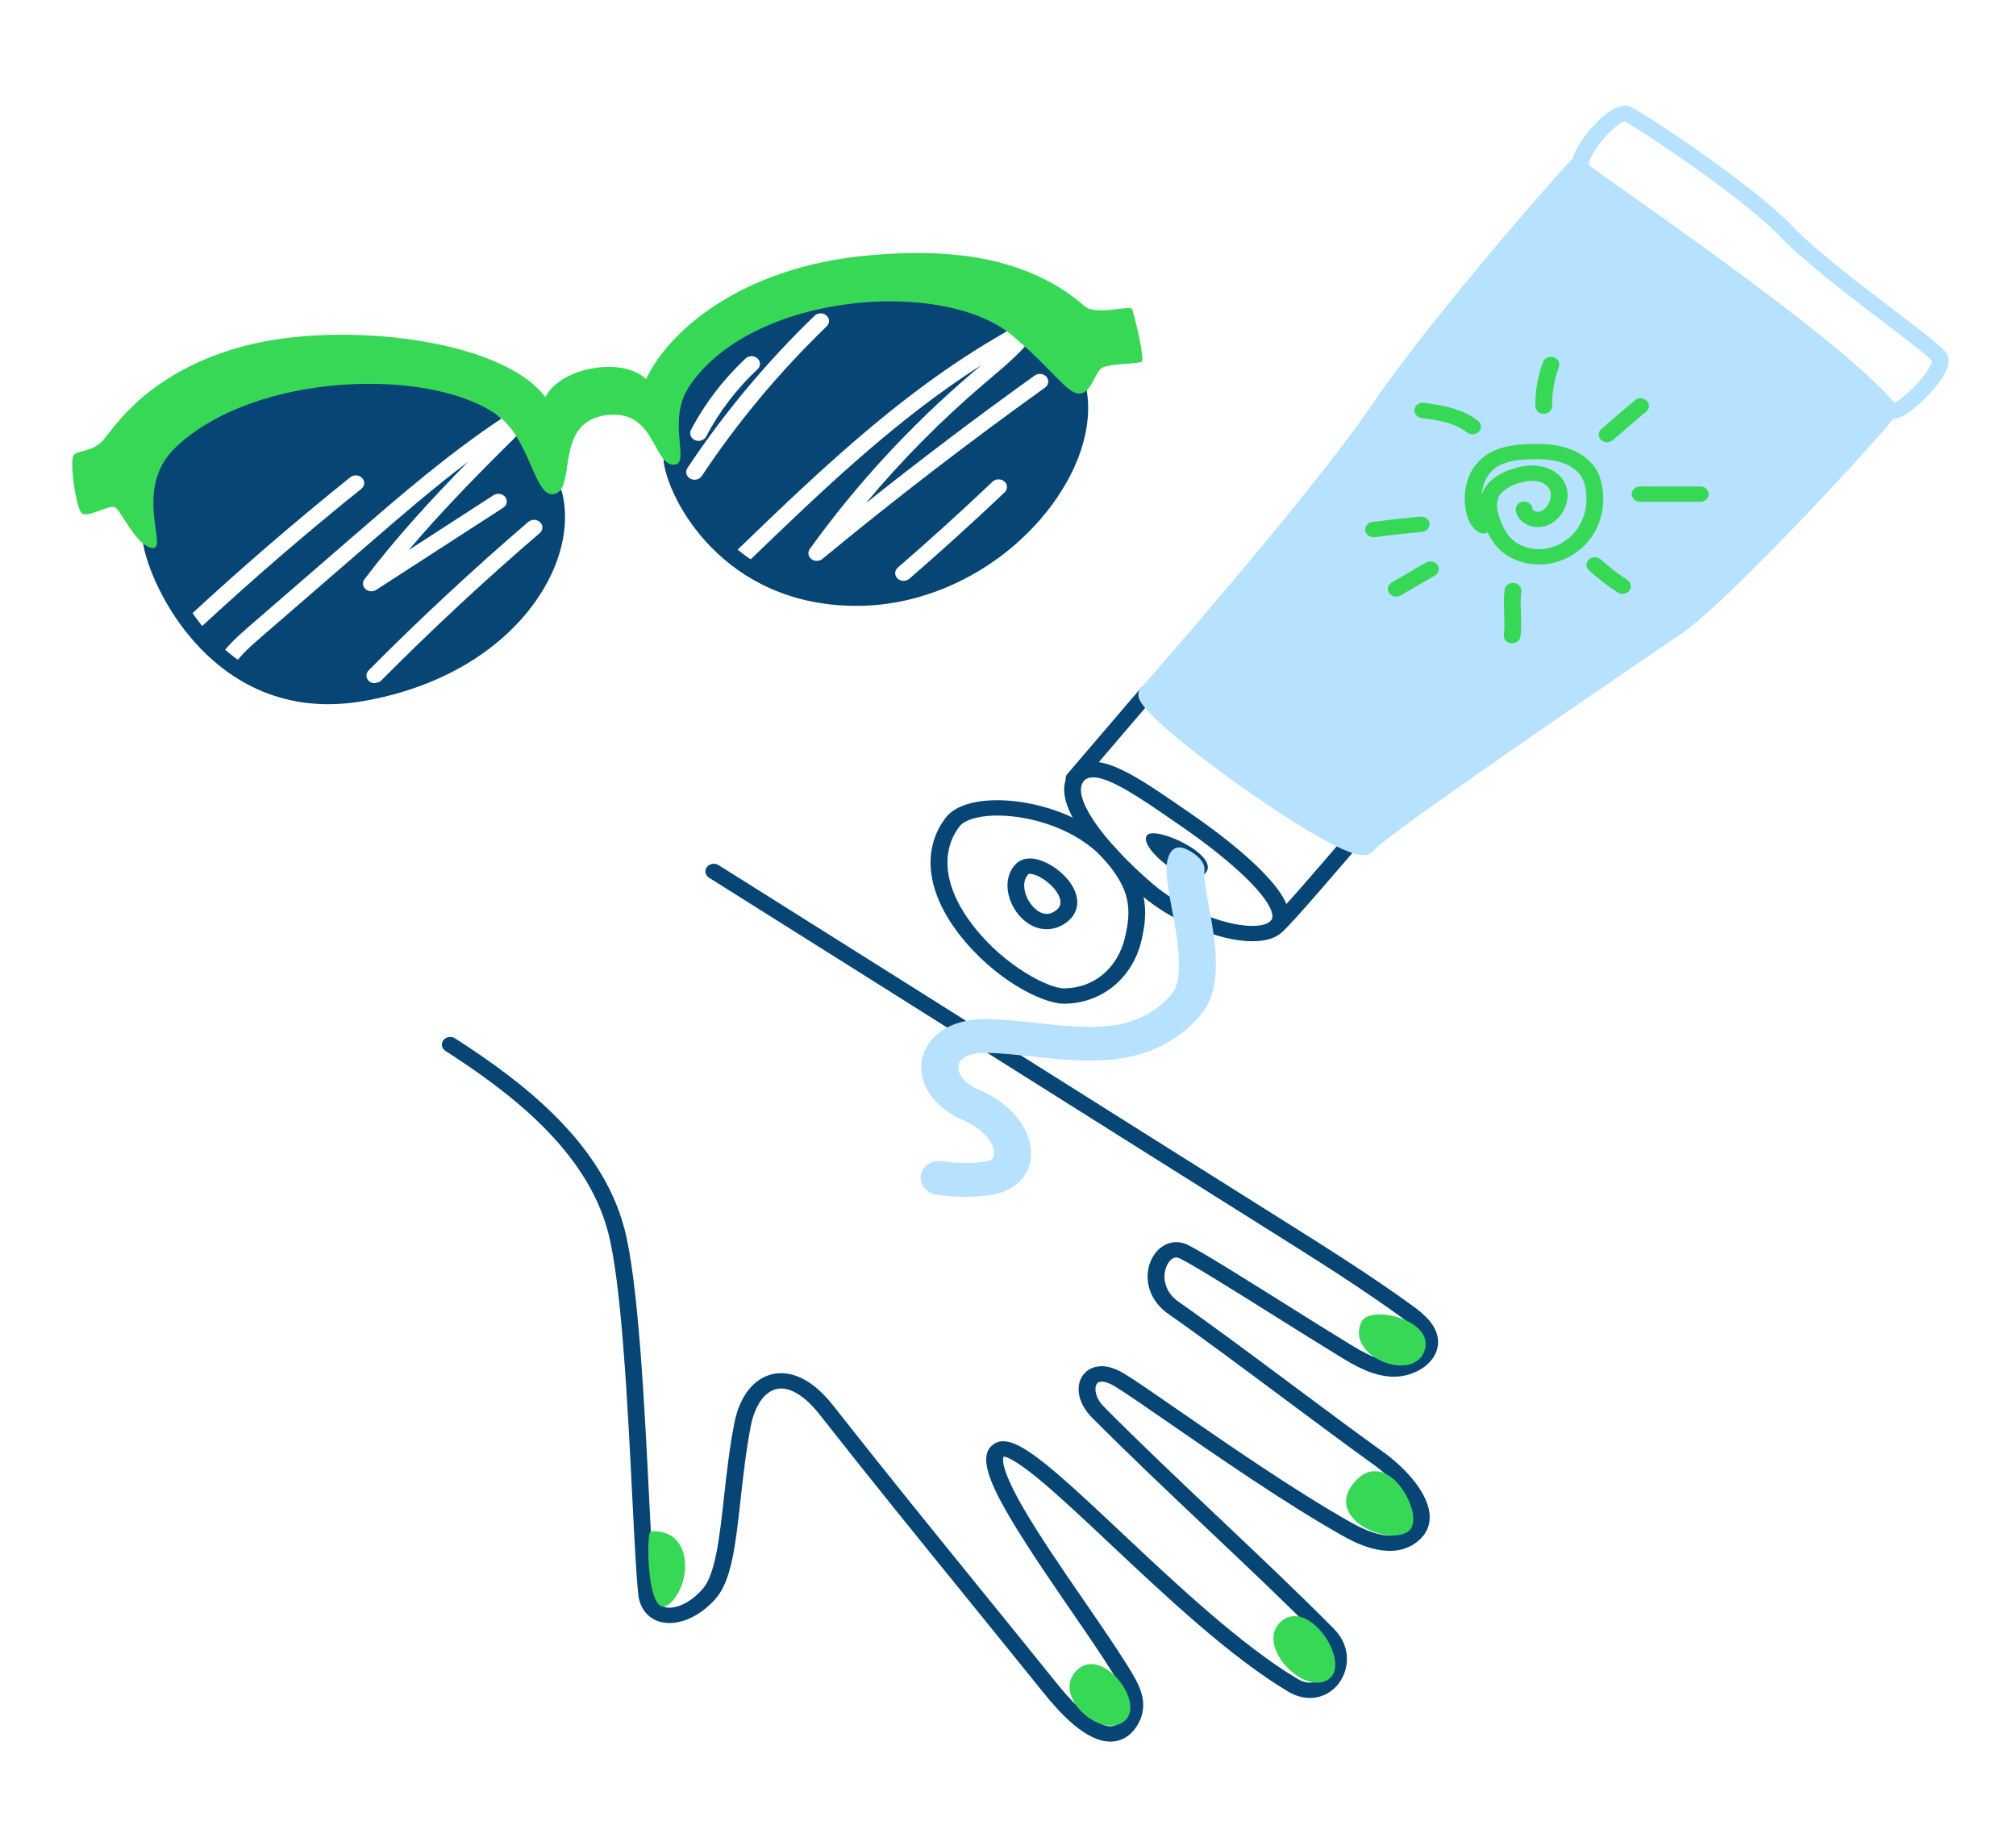
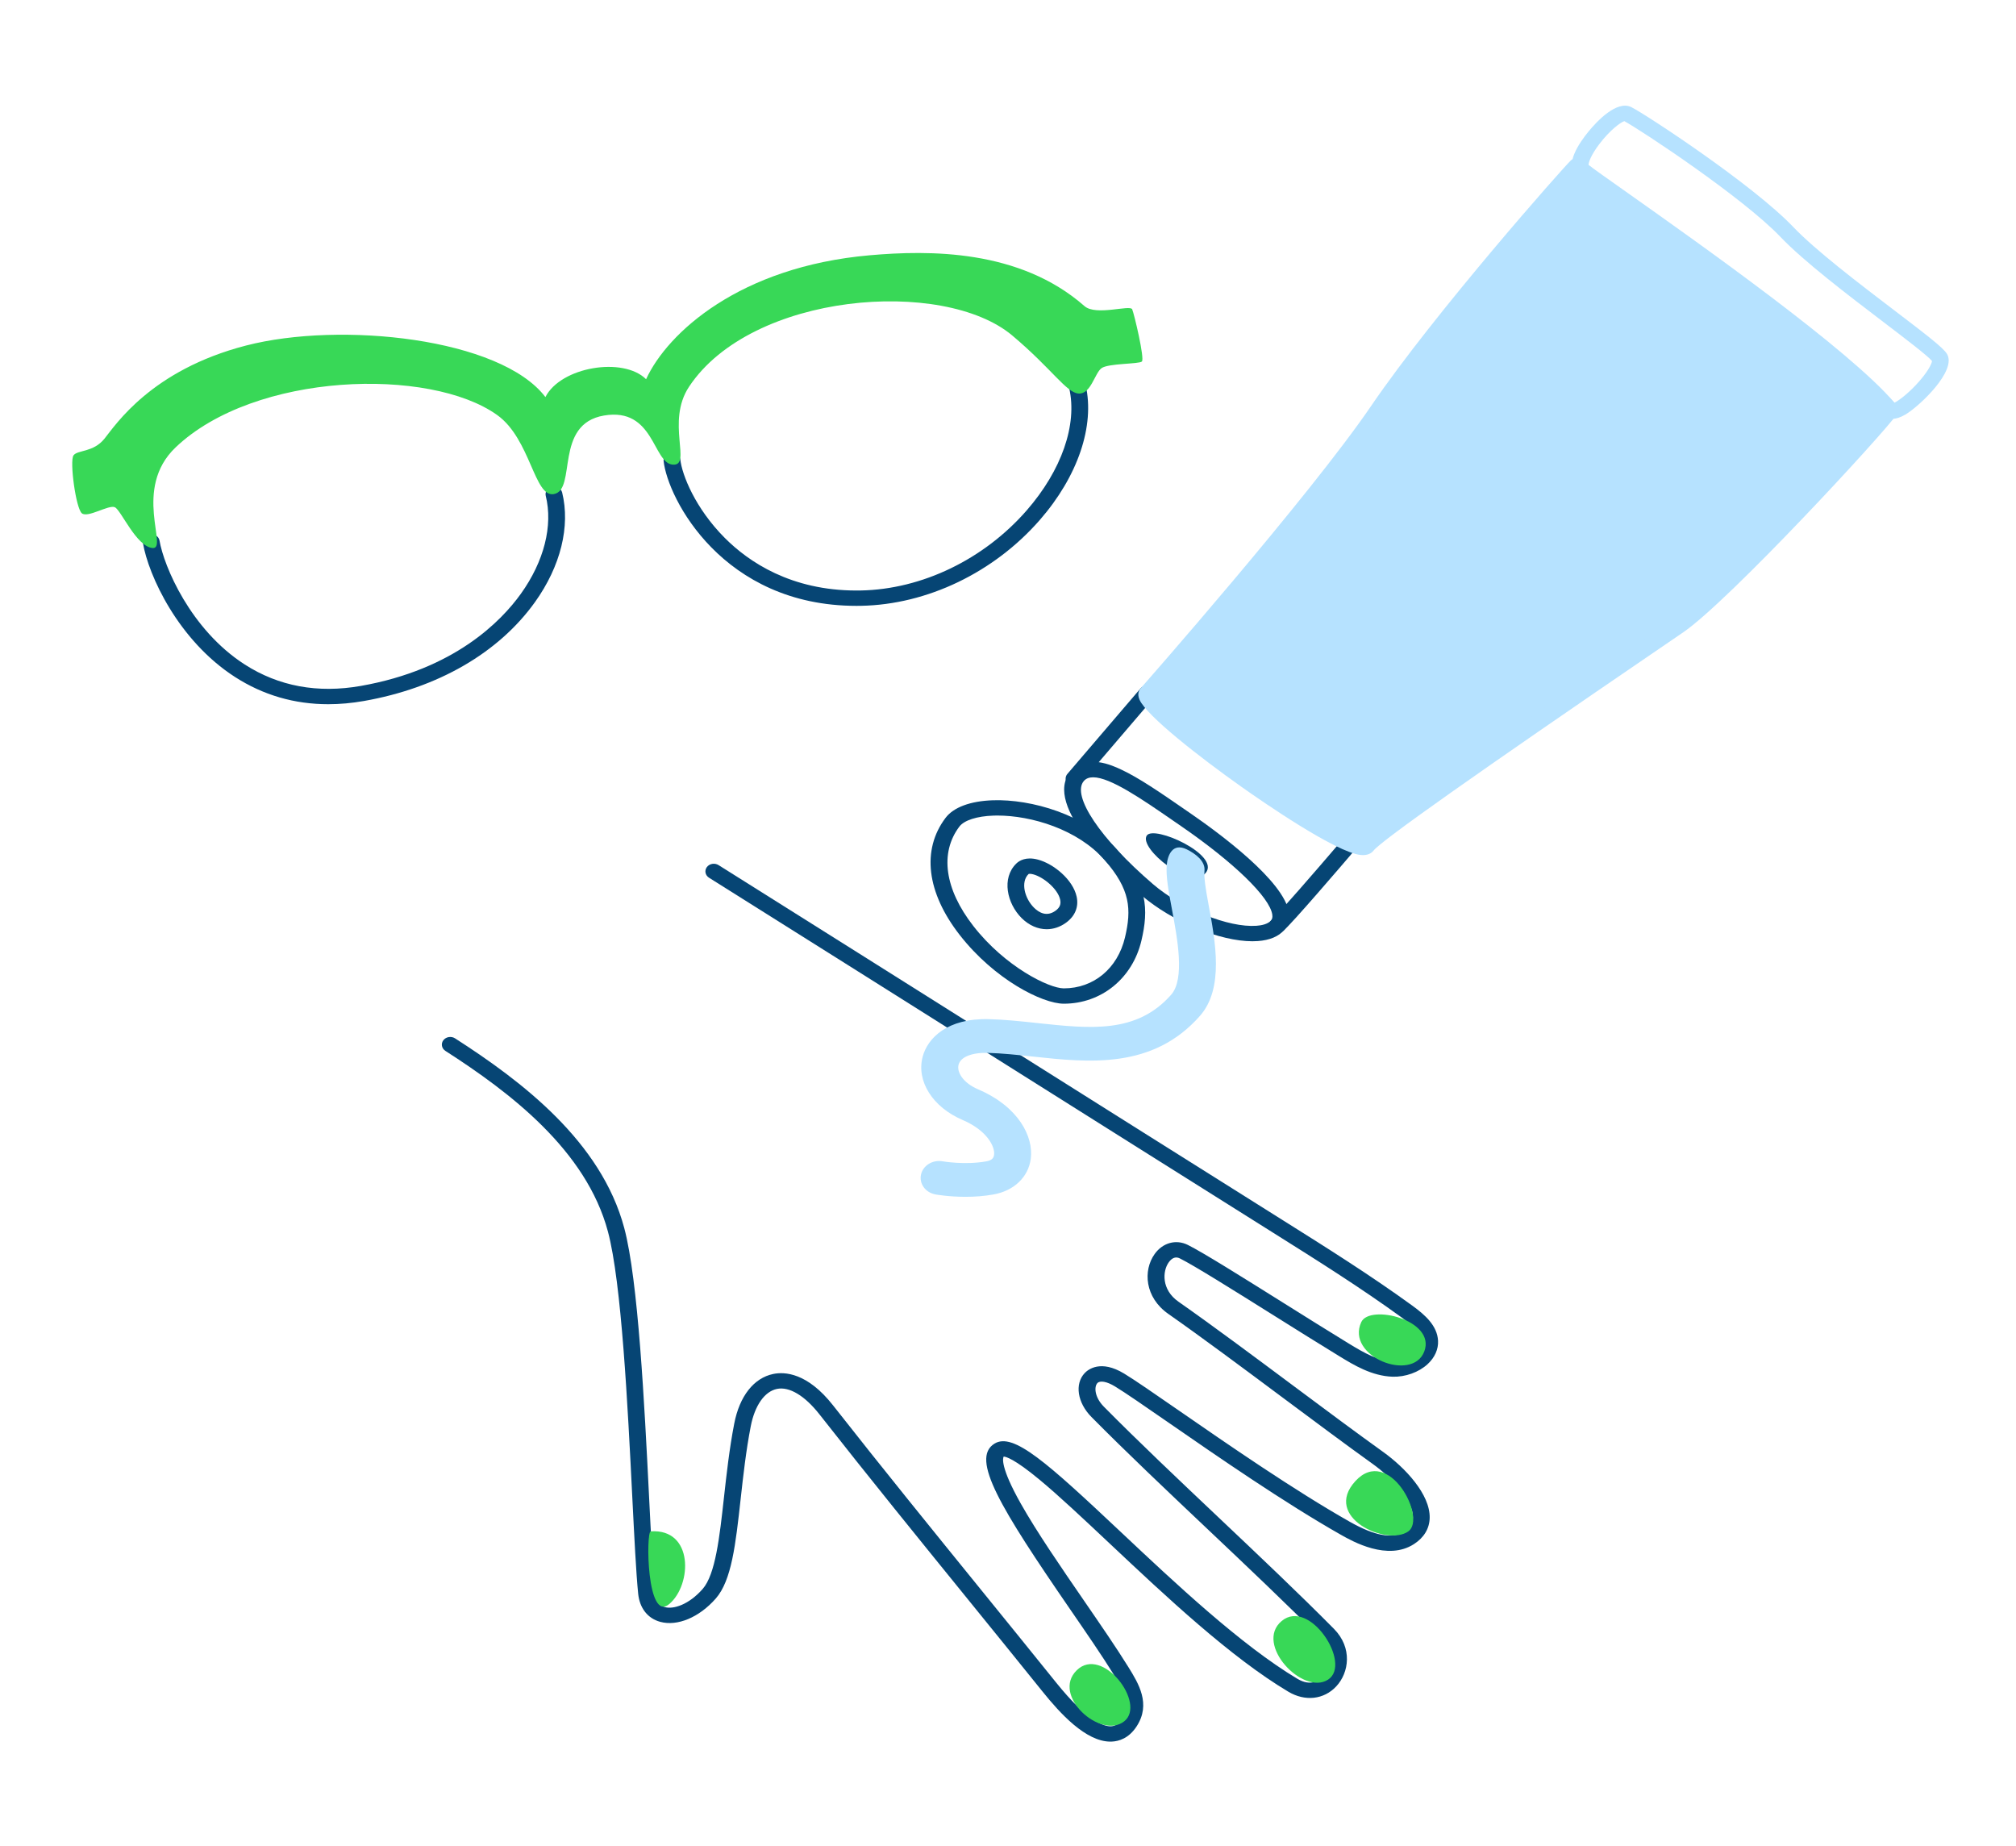
<svg xmlns="http://www.w3.org/2000/svg" width="355" height="325" viewBox="0 0 355 325" fill="none">
  <g clip-path="url(#clip0_4016_108)">
    <path d="M195.541 306.659C191.187 306.659 186.649 301.654 183.592 297.856C179.232 292.439 174.774 286.946 170.463 281.633C161.824 270.989 152.892 259.983 144.293 249.027C141.709 245.736 138.983 244.107 136.815 244.557C134.636 245.009 132.911 247.469 132.2 251.137C131.362 255.458 130.883 259.784 130.419 263.967C129.533 271.968 128.832 278.287 126.035 281.471C123.118 284.79 119.277 286.397 116.252 285.566C114.047 284.96 112.635 283.157 112.377 280.618C112.016 277.065 111.7 270.763 111.334 263.468C110.538 247.583 109.448 225.828 107.053 216.859C103.216 202.489 89.742 192.306 78.432 185.039C78.112 184.833 77.894 184.519 77.827 184.167C77.759 183.814 77.848 183.451 78.073 183.158C78.299 182.865 78.642 182.666 79.028 182.605C79.414 182.543 79.811 182.624 80.132 182.83C91.864 190.369 105.853 200.976 109.923 216.219C112.386 225.442 113.484 247.349 114.285 263.344C114.649 270.606 114.964 276.878 115.318 280.368C115.42 281.364 115.811 282.626 117.102 282.981C118.584 283.387 121.29 282.559 123.732 279.781C125.982 277.22 126.71 270.651 127.48 263.695C127.928 259.66 128.434 255.086 129.292 250.666C130.23 245.822 132.734 242.636 136.161 241.924C138.15 241.511 142.162 241.68 146.694 247.454C155.279 258.392 164.204 269.389 172.835 280.025C177.149 285.339 181.608 290.834 185.972 296.256C191.468 303.085 194.385 304.014 195.646 303.956C196.122 303.935 196.845 303.772 197.609 302.599C199.192 300.17 198.102 298.05 196.118 294.847C194.094 291.58 191.35 287.59 188.446 283.367C176.182 265.534 170.868 256.844 175.102 254.2C178.413 252.133 184.353 257.504 197.473 269.848C206.884 278.701 218.595 289.72 228.482 295.611C230.9 297.052 232.485 295.79 233.055 295.181C234.501 293.632 234.871 290.804 232.704 288.612C226.742 282.58 219.518 275.747 212.532 269.138C205.491 262.478 198.211 255.59 192.187 249.492C189.718 246.993 189.209 243.673 191.002 241.77C191.583 241.154 193.8 239.339 197.949 241.854C199.824 242.99 203.227 245.344 207.534 248.323C216.132 254.269 227.906 262.412 237.704 267.959C242.096 270.446 245.232 271.004 247.292 269.666C248.296 269.015 248.776 268.239 248.802 267.226C248.879 264.268 245.197 260.256 241.743 257.78C237 254.38 231.633 250.38 225.951 246.146C218.963 240.939 211.738 235.554 205.718 231.338C201.585 228.443 201.254 223.71 203.321 220.806C204.742 218.81 207.092 218.167 209.17 219.203C211.861 220.547 218.738 224.857 226.019 229.42C229.966 231.894 234.047 234.452 237.511 236.567C240.339 238.293 242.711 239.621 245.335 239.709C246.757 239.762 248.313 239.198 249.3 238.286C249.773 237.849 250.326 237.132 250.277 236.196C250.194 234.635 248.585 233.26 246.859 232.005C239.604 226.735 231.813 221.843 224.279 217.112C208.539 207.227 191.271 196.351 174.572 185.833C157.874 175.316 140.607 164.44 124.868 154.556C124.706 154.457 124.567 154.329 124.46 154.18C124.352 154.031 124.278 153.864 124.241 153.689C124.204 153.514 124.206 153.334 124.246 153.159C124.286 152.984 124.364 152.819 124.474 152.671C124.585 152.524 124.726 152.399 124.89 152.302C125.054 152.205 125.238 152.139 125.43 152.107C125.622 152.076 125.819 152.079 126.01 152.118C126.201 152.156 126.381 152.229 126.541 152.331C142.281 162.216 159.549 173.092 176.248 183.61C192.947 194.128 210.213 205.003 225.952 214.887C233.528 219.644 241.361 224.564 248.696 229.892C250.967 231.541 253.088 233.431 253.227 236.066C253.306 237.56 252.657 239.022 251.401 240.184C249.836 241.631 247.472 242.474 245.226 242.408C241.557 242.284 238.404 240.359 235.87 238.812C232.391 236.689 228.302 234.126 224.348 231.647C217.131 227.124 210.314 222.851 207.754 221.573C207.041 221.218 206.383 221.455 205.797 222.279C204.702 223.816 204.491 227.078 207.515 229.195C213.569 233.436 220.813 238.833 227.817 244.053C233.488 248.279 238.845 252.271 243.566 255.656C247.411 258.413 251.863 263.114 251.755 267.29C251.707 269.147 250.755 270.73 249.003 271.867C244.342 274.894 238.175 271.402 236.148 270.255C226.233 264.64 214.395 256.454 205.752 250.476C201.485 247.525 198.115 245.194 196.316 244.104C194.918 243.256 193.711 243.032 193.24 243.532C192.65 244.159 192.715 245.998 194.379 247.683C200.37 253.747 207.633 260.618 214.657 267.262C221.66 273.887 228.901 280.737 234.896 286.802C238.192 290.137 237.565 294.511 235.3 296.934C233.126 299.26 229.817 299.628 226.869 297.872C216.706 291.817 205.362 281.144 195.355 271.729C190.773 267.418 186.445 263.347 183.029 260.519C178.587 256.841 177.116 256.483 176.739 256.47C176.593 256.718 176.095 258.26 179.748 264.741C182.58 269.766 186.833 275.95 190.946 281.93C193.869 286.181 196.63 290.196 198.688 293.517C200.485 296.418 202.722 300.03 200.146 303.981C198.77 306.091 197.017 306.599 195.788 306.653C195.706 306.657 195.623 306.659 195.54 306.659L195.541 306.659Z" fill="#064574" />
    <path d="M239.711 232.784C241.206 229.573 252.904 232.426 250.803 237.961C248.702 243.496 236.902 238.815 239.711 232.784ZM247.979 269.654C251.312 267.323 244.509 254.414 238.672 260.787C232.834 267.161 244.203 272.295 247.979 269.654ZM233.883 295.73C238.118 292.929 230.587 281.336 225.694 285.42C220.801 289.504 229.476 298.645 233.883 295.73ZM197.957 303.092C201.925 299.983 194.109 289.663 189.6 294.1C185.09 298.538 193.826 306.329 197.957 303.092ZM114.585 269.637C122.142 269.128 121.885 278.982 117.874 282.415C113.863 285.849 113.737 269.693 114.585 269.637Z" fill="#38D857" />
  </g>
  <g clip-path="url(#clip1_4016_108)">
-     <path d="M71.98 96.844L86.919 87.185C87.24 86.982 87.634 86.903 88.018 86.965C88.402 87.026 88.743 87.224 88.969 87.514C89.194 87.804 89.285 88.164 89.221 88.514C89.158 88.865 88.945 89.179 88.629 89.388L66.25 103.858C65.966 104.042 65.621 104.128 65.274 104.102C64.927 104.076 64.602 103.94 64.355 103.717C64.107 103.493 63.954 103.198 63.922 102.882C63.89 102.566 63.981 102.25 64.178 101.989C69.701 94.705 75.974 87.882 82.419 81.312C76.14 86.068 70.2 91.211 64.381 96.249L46.159 112.028C44.375 113.572 42.531 115.169 41.241 117.031C41.187 117.109 41.123 117.178 41.055 117.242C46.733 121.331 54.222 123.787 63.797 122.104C88.619 117.741 101.33 99.342 97.542 86.996C96.705 84.269 94.401 80.389 91.094 76.63C84.533 83.119 77.955 89.792 71.98 96.844ZM95.048 93.863C85.355 102.186 76.03 110.859 67.095 119.861C66.964 119.992 66.807 120.099 66.631 120.175C66.456 120.251 66.266 120.294 66.072 120.303C65.877 120.312 65.683 120.286 65.501 120.226C65.318 120.166 65.15 120.074 65.006 119.955C64.715 119.715 64.541 119.379 64.521 119.021C64.502 118.664 64.639 118.314 64.902 118.048C73.89 108.993 83.27 100.268 93.021 91.896C93.162 91.774 93.329 91.679 93.51 91.617C93.692 91.554 93.885 91.524 94.079 91.53C94.274 91.535 94.465 91.575 94.642 91.648C94.819 91.721 94.979 91.825 95.112 91.954C95.245 92.083 95.349 92.235 95.417 92.401C95.486 92.567 95.519 92.743 95.513 92.921C95.507 93.098 95.463 93.272 95.383 93.434C95.303 93.595 95.189 93.741 95.047 93.863H95.048ZM129.948 96.721C145.164 82.063 160.899 66.906 180.56 56.568C180.861 56.409 181.215 56.353 181.557 56.411C180.034 55.288 178.205 54.022 176.003 52.574C161.73 43.191 133.46 55.342 125.633 60.715C117.806 66.087 117.365 75.886 118.327 81.029C118.994 84.594 122.384 92.5 129.752 98.33C129.427 97.825 129.485 97.167 129.948 96.721L129.948 96.721ZM121.677 75.696C124.108 71.061 127.349 66.819 131.273 63.134C131.408 63.005 131.569 62.902 131.748 62.83C131.927 62.758 132.12 62.719 132.315 62.716C132.511 62.712 132.705 62.744 132.887 62.81C133.069 62.875 133.234 62.973 133.375 63.097C133.515 63.222 133.627 63.37 133.704 63.534C133.781 63.698 133.821 63.874 133.823 64.053C133.825 64.231 133.788 64.408 133.714 64.573C133.641 64.739 133.532 64.889 133.395 65.016C129.694 68.49 126.637 72.491 124.345 76.862C124.182 77.173 123.895 77.415 123.542 77.539C123.265 77.636 122.963 77.655 122.675 77.593C122.387 77.532 122.125 77.393 121.924 77.194C121.724 76.996 121.593 76.746 121.549 76.479C121.505 76.212 121.549 75.939 121.677 75.695V75.696ZM122.841 84.38C122.553 84.481 122.238 84.498 121.939 84.427C121.641 84.356 121.374 84.202 121.176 83.986C120.978 83.77 120.859 83.503 120.835 83.223C120.812 82.942 120.885 82.662 121.045 82.421C127.447 72.775 134.957 63.779 143.445 55.584C143.716 55.328 144.086 55.179 144.476 55.171C144.866 55.163 145.243 55.296 145.526 55.54C145.81 55.785 145.976 56.121 145.988 56.477C146.001 56.833 145.859 57.178 145.594 57.439C137.25 65.495 129.869 74.338 123.575 83.819C123.406 84.076 123.147 84.273 122.841 84.38Z" fill="#064574" />
-     <path d="M182.673 57.25C182.758 57.448 182.791 57.662 182.768 57.874C182.745 58.086 182.667 58.29 182.541 58.469C180.311 61.627 177.293 64.181 174.374 66.65C174.022 66.948 173.67 67.246 173.319 67.544C165.731 74.013 158.755 81.057 152.468 88.599C162.169 80.869 172.088 73.37 182.216 66.109C182.525 65.893 182.914 65.797 183.301 65.841C183.687 65.886 184.038 66.067 184.278 66.347C184.519 66.626 184.629 66.981 184.585 67.334C184.541 67.687 184.346 68.01 184.043 68.232C170.592 77.875 157.512 87.94 144.824 98.409C144.557 98.629 144.212 98.753 143.852 98.757C143.492 98.762 143.143 98.647 142.87 98.433C142.597 98.22 142.418 97.922 142.368 97.598C142.317 97.273 142.398 96.942 142.595 96.667C150.772 85.295 160.409 74.855 171.3 65.57C171.653 65.27 172.008 64.97 172.363 64.669L172.862 64.247C157.669 73.943 144.703 86.433 132.096 98.578C131.897 98.769 131.642 98.903 131.361 98.963C131.081 99.024 130.787 99.008 130.516 98.917C135.622 102.714 142.523 105.488 151.598 105.32C174.713 104.893 192.781 84.473 189.725 68.069C189.074 64.577 189.828 62.743 182.673 57.25ZM176.908 86.687C171.442 91.875 165.848 96.949 160.13 101.905C159.845 102.151 159.465 102.284 159.073 102.275C158.681 102.266 158.309 102.115 158.039 101.855C157.905 101.727 157.8 101.575 157.731 101.41C157.661 101.244 157.628 101.068 157.633 100.891C157.638 100.713 157.681 100.539 157.76 100.377C157.839 100.215 157.952 100.069 158.093 99.947C163.779 95.019 169.341 89.974 174.776 84.816C174.91 84.688 175.071 84.586 175.249 84.515C175.427 84.444 175.619 84.405 175.813 84.402C176.007 84.398 176.2 84.43 176.381 84.494C176.562 84.559 176.727 84.655 176.867 84.778C177.007 84.901 177.119 85.048 177.197 85.21C177.275 85.373 177.317 85.548 177.321 85.725C177.325 85.902 177.29 86.079 177.219 86.244C177.148 86.409 177.043 86.559 176.908 86.687ZM33.332 108.483C42.463 100.033 51.917 91.88 61.678 84.038C61.972 83.802 62.357 83.682 62.749 83.705C63.14 83.728 63.506 83.891 63.765 84.16C64.024 84.429 64.156 84.781 64.131 85.138C64.106 85.496 63.926 85.829 63.632 86.066C53.924 93.865 44.52 101.975 35.439 110.379C35.287 110.521 35.108 110.625 34.917 110.692C34.726 110.759 34.522 110.787 34.32 110.779C35.639 112.424 37.137 114.019 38.822 115.478C40.3 113.384 42.242 111.698 44.123 110.069L62.346 94.29C70.533 87.201 78.96 79.912 88.286 73.716C84.256 69.893 79.237 66.581 73.767 65.298C61.777 62.485 37.901 69.097 30.191 74.747C22.48 80.396 25.316 88.85 26.631 95.403C27.23 98.387 29.253 103.799 32.985 109.017C33.053 108.822 33.165 108.639 33.333 108.484L33.332 108.483Z" fill="#064574" />
    <path d="M57.798 123.995C51.846 123.995 46.35 122.395 41.397 119.212C31.401 112.788 26.139 101.326 25.169 95.609C25.139 95.434 25.148 95.255 25.194 95.083C25.239 94.911 25.322 94.749 25.437 94.606C25.669 94.317 26.017 94.124 26.404 94.069C26.792 94.014 27.188 94.102 27.504 94.314C27.821 94.525 28.032 94.843 28.092 95.197C28.848 99.65 33.51 110.841 43.1 117.004C49.07 120.841 55.939 122.111 63.517 120.779C80.018 117.879 88.272 109.364 91.723 104.547C95.808 98.845 97.403 92.557 96.1 87.295C96.019 86.948 96.091 86.585 96.301 86.286C96.511 85.987 96.841 85.776 97.22 85.697C97.6 85.619 97.998 85.68 98.328 85.868C98.658 86.055 98.894 86.354 98.985 86.699C100.464 92.67 98.719 99.714 94.198 106.025C87.797 114.96 77.1 121.141 64.077 123.43C61.933 123.807 59.838 123.995 57.798 123.995V123.995ZM150.808 106.677C127.292 106.677 117.562 87.774 116.855 81.16C116.836 80.984 116.855 80.806 116.912 80.636C116.968 80.467 117.061 80.309 117.184 80.172C117.307 80.035 117.459 79.921 117.63 79.838C117.802 79.755 117.989 79.703 118.183 79.686C118.376 79.668 118.571 79.686 118.757 79.737C118.943 79.789 119.116 79.874 119.266 79.986C119.416 80.099 119.54 80.237 119.632 80.394C119.723 80.55 119.78 80.721 119.799 80.898C120.087 83.586 122.41 89.487 127.634 94.723C131.872 98.972 139.311 103.977 150.825 103.977C151.071 103.977 151.317 103.974 151.567 103.97C162.338 103.771 173.263 98.499 180.792 89.868C186.947 82.811 189.745 74.765 188.276 68.345C188.198 67.995 188.274 67.631 188.489 67.332C188.704 67.034 189.04 66.826 189.423 66.752C189.806 66.68 190.205 66.748 190.533 66.943C190.861 67.138 191.09 67.444 191.172 67.793C192.818 74.991 189.803 83.872 183.106 91.549C175.035 100.802 163.267 106.454 151.627 106.669C151.353 106.675 151.078 106.677 150.807 106.677L150.808 106.677Z" fill="#064574" />
    <path d="M12.943 80.179C13.652 79.2 16.413 79.694 18.39 77.248C20.367 74.801 26.636 65.153 43.315 60.843C59.994 56.533 88.15 59.527 96.041 69.914C98.759 64.578 109.746 62.774 113.771 66.771C117.532 58.585 130.257 46.966 153.105 44.952C163.631 44.024 179.547 43.87 190.968 53.897C192.996 55.676 199.013 53.611 199.37 54.46C199.727 55.308 201.596 63.178 201.076 63.653C200.555 64.128 195.164 63.954 193.965 64.829C192.767 65.705 192.11 69.405 189.951 69.294C187.792 69.184 185.289 64.995 178.259 59.08C166.119 48.867 132.325 51.502 121.334 68.095C117.203 74.33 121.94 82.121 118.447 81.811C114.954 81.5 115.194 71.678 106.372 73.162C97.492 74.655 101.62 86.225 97.541 86.997C94.07 87.653 93.447 77.299 87.55 73.079C75.72 64.613 44.867 65.486 30.924 78.774C23.267 86.07 29.721 96.765 26.857 96.493C23.993 96.222 21.317 89.812 20.228 89.317C19.139 88.822 15.484 91.236 14.419 90.385C13.355 89.533 12.234 81.158 12.943 80.179Z" fill="#38D857" />
  </g>
  <g clip-path="url(#clip2_4016_108)">
    <path d="M224.99 164.25C224.69 164.249 224.397 164.166 224.151 164.011C223.904 163.855 223.715 163.635 223.608 163.379C223.501 163.123 223.482 162.843 223.554 162.577C223.625 162.311 223.783 162.071 224.007 161.889C224.913 161.153 231.8 153.214 235.928 148.383C236.047 148.243 236.196 148.126 236.365 148.039C236.534 147.952 236.72 147.895 236.912 147.874C237.105 147.852 237.301 147.865 237.488 147.913C237.675 147.96 237.85 148.04 238.003 148.15C238.156 148.259 238.284 148.394 238.38 148.549C238.476 148.703 238.537 148.873 238.561 149.049C238.585 149.225 238.57 149.404 238.519 149.575C238.467 149.746 238.379 149.906 238.259 150.045C236.449 152.165 227.347 162.792 225.972 163.908C225.702 164.128 225.352 164.25 224.99 164.25ZM189.124 138.451C188.847 138.451 188.575 138.38 188.34 138.245C188.105 138.111 187.917 137.919 187.795 137.692C187.674 137.464 187.625 137.21 187.654 136.958C187.683 136.707 187.789 136.468 187.96 136.268L200.849 121.203C201.092 120.925 201.445 120.746 201.832 120.705C202.218 120.664 202.607 120.763 202.914 120.982C203.221 121.201 203.421 121.522 203.47 121.875C203.52 122.227 203.415 122.584 203.179 122.866L190.29 137.932C190.152 138.094 189.975 138.225 189.773 138.314C189.571 138.404 189.349 138.451 189.124 138.451L189.124 138.451Z" fill="#064574" />
    <path d="M220.546 165.735C214.804 165.735 206.445 162.31 201.001 157.639C196.792 154.027 183.453 141.782 188.521 135.859C191.274 132.64 195.861 134.772 197.368 135.472C200.561 136.956 204.367 139.583 208.398 142.364L209.74 143.29C214.652 146.67 226.164 155.131 226.973 160.693C227.142 161.853 226.86 162.903 226.157 163.728C225.17 164.887 223.595 165.551 221.477 165.702C221.175 165.724 220.864 165.734 220.546 165.734L220.546 165.735ZM192.492 136.864C191.798 136.864 191.24 137.068 190.851 137.523C188.65 140.095 193.77 147.727 203.026 155.67C208.151 160.067 216.329 163.361 221.247 163.009C222.109 162.948 223.255 162.735 223.822 162.07C223.957 161.912 224.126 161.633 224.041 161.05C223.595 157.987 217.283 151.863 207.961 145.448L206.614 144.52C201.144 140.744 195.521 136.864 192.491 136.864L192.492 136.864Z" fill="#064574" />
    <path d="M201.927 147.133C203.152 145.206 214.902 150.511 212.325 153.685C209.747 156.859 200.496 149.385 201.927 147.133ZM187.33 176.728H187.309C183.58 176.723 175.135 172.507 168.979 164.603C163.165 157.138 162.262 149.633 166.501 144.012C167.912 142.141 170.879 141.039 174.854 140.909C181.518 140.69 191.238 143.365 196.825 149.747C202.044 155.707 202.303 160.088 200.989 165.641C199.418 172.275 193.931 176.728 187.33 176.728ZM175.644 143.598C175.416 143.598 175.188 143.602 174.96 143.609C172.03 143.705 169.778 144.428 168.936 145.545C165.444 150.176 166.338 156.551 171.389 163.037C177.003 170.246 184.74 174.024 187.314 174.027H187.33C192.585 174.027 196.81 170.513 198.098 165.07C199.278 160.087 199.048 156.61 194.516 151.434C189.753 145.994 181.556 143.598 175.644 143.598Z" fill="#064574" />
    <path d="M184.317 163.613C182.766 163.613 181.21 162.952 179.905 161.657C177.317 159.087 176.324 154.611 178.97 152.042C179.48 151.548 180.648 150.801 182.747 151.351C185.524 152.079 188.935 154.875 189.588 157.877C189.98 159.675 189.315 161.306 187.716 162.468C186.66 163.235 185.49 163.613 184.317 163.613ZM181.124 153.894C179.671 155.304 180.432 158.189 182.082 159.827C182.952 160.692 184.317 161.485 185.875 160.353C186.613 159.817 186.864 159.215 186.687 158.404C186.277 156.519 183.75 154.425 181.931 153.948C181.377 153.803 181.14 153.878 181.124 153.894Z" fill="#064574" />
    <path d="M202.014 122.035C202.014 122.035 231.602 88.472 242.697 72.194C253.793 55.916 276.656 30.118 277.665 29.196C287.752 37.796 329.105 67.292 332.807 72.194C330.453 75.572 303.555 104.749 295.485 110.277C287.416 115.806 243.034 145.904 240.68 148.975C238.327 152.047 199.869 124.484 202.014 122.034L202.014 122.035Z" fill="#B6E2FF" />
    <path d="M240.012 150.564C239.89 150.564 239.762 150.558 239.627 150.545C235.239 150.108 222.409 141.232 218.582 138.522C211.129 133.245 201.967 126.075 200.676 123.236C200.198 122.184 200.585 121.503 200.859 121.191L200.862 121.188C201.157 120.853 230.521 87.502 241.442 71.48C252.663 55.017 275.468 29.293 276.619 28.241C276.89 27.994 277.256 27.852 277.639 27.846C278.023 27.84 278.394 27.97 278.674 28.209C282.791 31.719 292.191 38.763 302.144 46.22C320.014 59.609 331.887 68.598 334.023 71.427C334.188 71.646 334.279 71.904 334.284 72.169C334.29 72.434 334.209 72.695 334.054 72.919C331.602 76.438 304.499 105.79 296.372 111.358C295.478 111.971 294.138 112.885 292.459 114.03C260.218 136.028 243.205 148.046 241.891 149.75C241.647 150.068 241.093 150.564 240.012 150.564ZM203.538 122.458C204.643 124.242 211.106 129.82 220.53 136.484C231.788 144.442 238.108 147.588 239.789 147.847C242.544 145.091 257.997 134.172 290.69 111.866C291.993 110.978 293.296 110.088 294.597 109.197C302.039 104.099 326.404 77.782 330.95 72.248C327.329 68.585 313.009 57.856 300.268 48.309C291.1 41.439 282.399 34.92 277.793 31.135C273.228 36.169 253.71 58.594 243.953 72.908C233.612 88.078 207.005 118.508 203.538 122.458Z" fill="#B6E2FF" />
    <path d="M333.258 73.741C332.356 73.741 331.845 73.281 331.615 72.995C324.492 64.151 297.39 44.998 284.365 35.794C279.996 32.707 278.043 31.323 277.545 30.868C275.48 28.982 278.038 25.21 279.747 23.13C281.153 21.419 284.7 17.579 287.267 18.866C289.847 20.161 308.635 32.482 315.764 39.952C319.72 44.097 327.394 49.94 333.559 54.636C339.344 59.041 342.154 61.206 342.833 62.299C344.667 65.25 337.984 71.536 335.524 72.993C334.586 73.549 333.841 73.741 333.258 73.741L333.258 73.741ZM279.736 29.041C280.375 29.559 283.077 31.468 286.175 33.657C299.077 42.775 325.683 61.577 333.594 70.907C334.311 70.547 335.752 69.515 337.429 67.725C339.497 65.518 340.182 64.005 340.209 63.562C339.504 62.68 335.346 59.514 331.666 56.711C325.419 51.955 317.645 46.034 313.535 41.727C306.91 34.785 289.092 22.994 286.031 21.333C285.348 21.545 283.487 22.928 281.653 25.334C280.131 27.331 279.717 28.629 279.735 29.041H279.736Z" fill="#B6E2FF" />
-     <path d="M271.84 72.863C271.452 72.862 271.079 72.723 270.802 72.473C270.525 72.224 270.367 71.885 270.362 71.53C270.321 68.886 270.777 66.255 271.709 63.752C271.772 63.584 271.87 63.429 271.998 63.296C272.126 63.162 272.282 63.053 272.456 62.975C272.63 62.896 272.819 62.85 273.013 62.839C273.207 62.827 273.401 62.85 273.585 62.907C273.769 62.965 273.939 63.054 274.085 63.171C274.231 63.288 274.35 63.43 274.436 63.589C274.522 63.748 274.573 63.921 274.585 64.098C274.598 64.275 274.572 64.453 274.51 64.621C273.686 66.833 273.284 69.157 273.32 71.493C273.325 71.852 273.174 72.197 272.901 72.454C272.627 72.71 272.253 72.858 271.861 72.862H271.841L271.84 72.863ZM259.291 76.475C258.928 76.476 258.578 76.354 258.307 76.132C257.412 75.403 256.208 74.823 254.728 74.411C253.324 74.019 251.864 73.814 250.317 73.598C249.929 73.543 249.581 73.35 249.349 73.062C249.117 72.773 249.02 72.412 249.08 72.058C249.139 71.703 249.35 71.385 249.666 71.173C249.983 70.961 250.378 70.873 250.766 70.927C252.348 71.149 253.984 71.378 255.591 71.826C257.483 72.354 259.06 73.125 260.276 74.116C260.5 74.299 260.657 74.539 260.728 74.805C260.799 75.071 260.78 75.35 260.673 75.606C260.566 75.861 260.377 76.081 260.13 76.237C259.883 76.392 259.591 76.475 259.291 76.475L259.291 76.475ZM241.867 94.594C241.493 94.594 241.132 94.465 240.858 94.232C240.584 93.999 240.417 93.679 240.391 93.338C240.365 92.997 240.481 92.659 240.716 92.394C240.952 92.128 241.289 91.953 241.659 91.906C244.463 91.539 247.274 91.224 250.092 90.962C250.286 90.942 250.483 90.957 250.671 91.007C250.859 91.057 251.034 91.14 251.187 91.252C251.339 91.365 251.466 91.503 251.559 91.66C251.653 91.817 251.711 91.99 251.731 92.168C251.75 92.346 251.731 92.525 251.674 92.697C251.618 92.868 251.524 93.027 251.4 93.165C251.275 93.302 251.122 93.416 250.948 93.5C250.775 93.583 250.586 93.634 250.391 93.65C247.614 93.908 244.842 94.218 242.079 94.58C242.009 94.589 241.938 94.594 241.867 94.594ZM245.861 105.044C245.541 105.044 245.229 104.949 244.973 104.774C244.716 104.598 244.529 104.352 244.44 104.071C244.35 103.79 244.363 103.49 244.476 103.216C244.589 102.942 244.796 102.709 245.067 102.553L251.104 99.05C251.435 98.862 251.834 98.801 252.214 98.88C252.594 98.959 252.924 99.172 253.133 99.473C253.342 99.773 253.413 100.137 253.329 100.485C253.246 100.833 253.016 101.137 252.689 101.33L246.652 104.833C246.416 104.971 246.141 105.044 245.861 105.044H245.861ZM266.272 113.274C266.063 113.274 265.856 113.234 265.665 113.155C265.474 113.077 265.304 112.963 265.165 112.82C265.026 112.677 264.922 112.509 264.859 112.327C264.797 112.145 264.777 111.953 264.802 111.763C264.959 110.556 264.915 109.322 264.868 108.017C264.819 106.656 264.768 105.249 264.957 103.826C264.98 103.65 265.042 103.48 265.137 103.325C265.232 103.171 265.36 103.035 265.513 102.925C265.666 102.816 265.841 102.735 266.028 102.688C266.215 102.64 266.411 102.627 266.604 102.649C266.797 102.67 266.983 102.726 267.152 102.813C267.321 102.9 267.47 103.017 267.59 103.157C267.709 103.296 267.798 103.456 267.85 103.627C267.902 103.798 267.917 103.977 267.893 104.153C267.731 105.369 267.776 106.612 267.823 107.928C267.872 109.277 267.923 110.672 267.739 112.082C267.696 112.41 267.523 112.713 267.253 112.932C266.982 113.152 266.634 113.273 266.272 113.274ZM285.7 104.573C285.391 104.574 285.09 104.485 284.839 104.32C283.046 103.145 281.36 101.84 279.796 100.418C279.52 100.165 279.365 99.822 279.365 99.465C279.365 99.107 279.52 98.764 279.796 98.511C280.072 98.258 280.447 98.115 280.838 98.114C281.229 98.112 281.605 98.252 281.883 98.504C283.334 99.823 284.899 101.034 286.563 102.125C286.817 102.292 287.007 102.528 287.105 102.8C287.203 103.071 287.205 103.364 287.109 103.637C287.013 103.909 286.824 104.146 286.571 104.315C286.318 104.483 286.013 104.574 285.7 104.573ZM299.408 88.355H288.798C288.405 88.355 288.029 88.213 287.752 87.96C287.475 87.706 287.319 87.363 287.319 87.004C287.319 86.646 287.475 86.303 287.752 86.049C288.029 85.796 288.405 85.654 288.798 85.654H299.408C299.8 85.654 300.176 85.796 300.453 86.049C300.73 86.303 300.886 86.646 300.886 87.004C300.886 87.363 300.73 87.706 300.453 87.96C300.176 88.213 299.8 88.355 299.408 88.355ZM282.998 77.868C282.702 77.868 282.414 77.787 282.169 77.636C281.924 77.485 281.735 77.27 281.625 77.02C281.515 76.769 281.49 76.495 281.552 76.231C281.615 75.968 281.762 75.727 281.976 75.541C283.922 73.841 285.915 72.137 287.898 70.474C288.188 70.234 288.57 70.107 288.96 70.123C289.351 70.139 289.719 70.296 289.984 70.56C290.248 70.823 290.388 71.171 290.372 71.528C290.356 71.885 290.185 72.222 289.898 72.465C287.92 74.123 285.96 75.799 284.018 77.494C283.744 77.734 283.378 77.868 282.997 77.868H282.998ZM271.054 99.397C268.31 99.397 265.62 98.365 263.856 96.558C262.988 95.669 262.382 94.648 261.951 93.745C261.71 93.874 261.434 93.939 261.154 93.931C260.875 93.924 260.604 93.844 260.372 93.701C259.322 93.054 258.622 91.974 258.233 90.401C257.376 86.936 258.181 82.372 261.914 79.987C264.192 78.532 267.036 78.258 269.26 78.182C271.026 78.121 273.339 78.135 275.571 78.775C277.985 79.468 279.913 80.803 281 82.535C281.58 83.458 281.961 84.552 282.167 85.876C282.628 88.842 282.038 91.792 280.509 94.183C278.831 96.805 275.991 98.694 272.913 99.236C272.3 99.344 271.678 99.398 271.054 99.397L271.054 99.397ZM269.81 84.667C269.053 84.667 268.208 84.817 267.287 85.115C266.291 85.437 264.524 86.182 263.887 87.554C263.421 88.558 263.532 89.865 264.234 91.668C264.773 93.051 265.355 94.034 266.064 94.76C267.547 96.279 270.014 96.995 272.353 96.583C274.607 96.186 276.701 94.779 277.955 92.819C279.15 90.951 279.606 88.621 279.239 86.255C279.087 85.276 278.824 84.499 278.434 83.879C277.728 82.755 276.362 81.834 274.685 81.353C272.885 80.836 270.901 80.829 269.371 80.882C267.44 80.948 265.245 81.156 263.609 82.201C261.855 83.321 261.052 85.259 260.906 87.169C260.977 86.941 261.063 86.718 261.164 86.5C262.189 84.291 264.523 83.143 266.3 82.568C268.029 82.009 269.635 81.839 271.076 82.06C272.991 82.355 274.619 83.374 275.431 84.787C276.234 86.183 276.252 87.935 275.48 89.594C274.7 91.272 273.246 92.453 271.593 92.752C270.474 92.954 269.249 92.686 268.317 92.036C267.478 91.452 266.977 90.636 266.905 89.74C266.882 89.386 267.013 89.037 267.269 88.769C267.525 88.502 267.887 88.337 268.275 88.312C268.663 88.286 269.046 88.401 269.342 88.632C269.638 88.863 269.823 89.191 269.856 89.545C269.867 89.697 270.02 89.825 270.11 89.888C270.367 90.067 270.733 90.153 271.019 90.101C271.833 89.954 272.451 89.197 272.758 88.537C273.175 87.641 273.195 86.708 272.813 86.043C272.433 85.383 271.579 84.878 270.584 84.724C270.329 84.686 270.07 84.667 269.81 84.667Z" fill="#38D857" />
    <path d="M170.018 210.732C167.078 210.732 164.87 210.337 164.732 210.312C162.97 209.99 161.828 208.424 162.181 206.815C162.534 205.205 164.247 204.16 166.01 204.484C166.041 204.49 169.939 205.17 173.693 204.484C174.776 204.287 174.985 203.809 175.049 203.324C175.231 201.952 173.883 199.075 169.493 197.196C164.238 194.947 161.347 190.382 162.464 186.095C163.334 182.756 166.853 179.259 174.126 179.448C176.959 179.523 179.852 179.834 182.649 180.134C192.053 181.144 200.175 182.016 206.232 175.147C208.668 172.385 207.342 165.305 206.374 160.136C205.787 156.999 205.279 154.289 205.458 152.271C205.603 150.635 206.459 148.328 208.963 149.548C210.548 150.321 212.245 151.64 212.1 153.276C211.988 154.55 212.317 156.621 212.788 159.134C214.03 165.768 215.576 174.025 211.3 178.875C202.987 188.302 191.778 187.098 181.889 186.037C179.11 185.738 176.484 185.456 173.938 185.389C171.121 185.312 169.148 186.112 168.794 187.471C168.461 188.75 169.542 190.653 172.254 191.814C179.362 194.857 182.024 200.146 181.508 204.038C181.083 207.249 178.577 209.653 174.969 210.313C173.246 210.628 171.534 210.732 170.018 210.732L170.018 210.732Z" fill="#B6E2FF" />
  </g>
  <defs>
    <clipPath id="clip0_4016_108">
      <rect width="175.429" height="154.565" fill="white" transform="translate(77.804 152.094)" />
    </clipPath>
    <clipPath id="clip1_4016_108">
      <rect width="188.446" height="79.444" fill="white" transform="translate(12.721 44.547)" />
    </clipPath>
    <clipPath id="clip2_4016_108">
      <rect width="181.05" height="192.125" fill="white" transform="translate(162.117 18.607)" />
    </clipPath>
  </defs>
</svg>